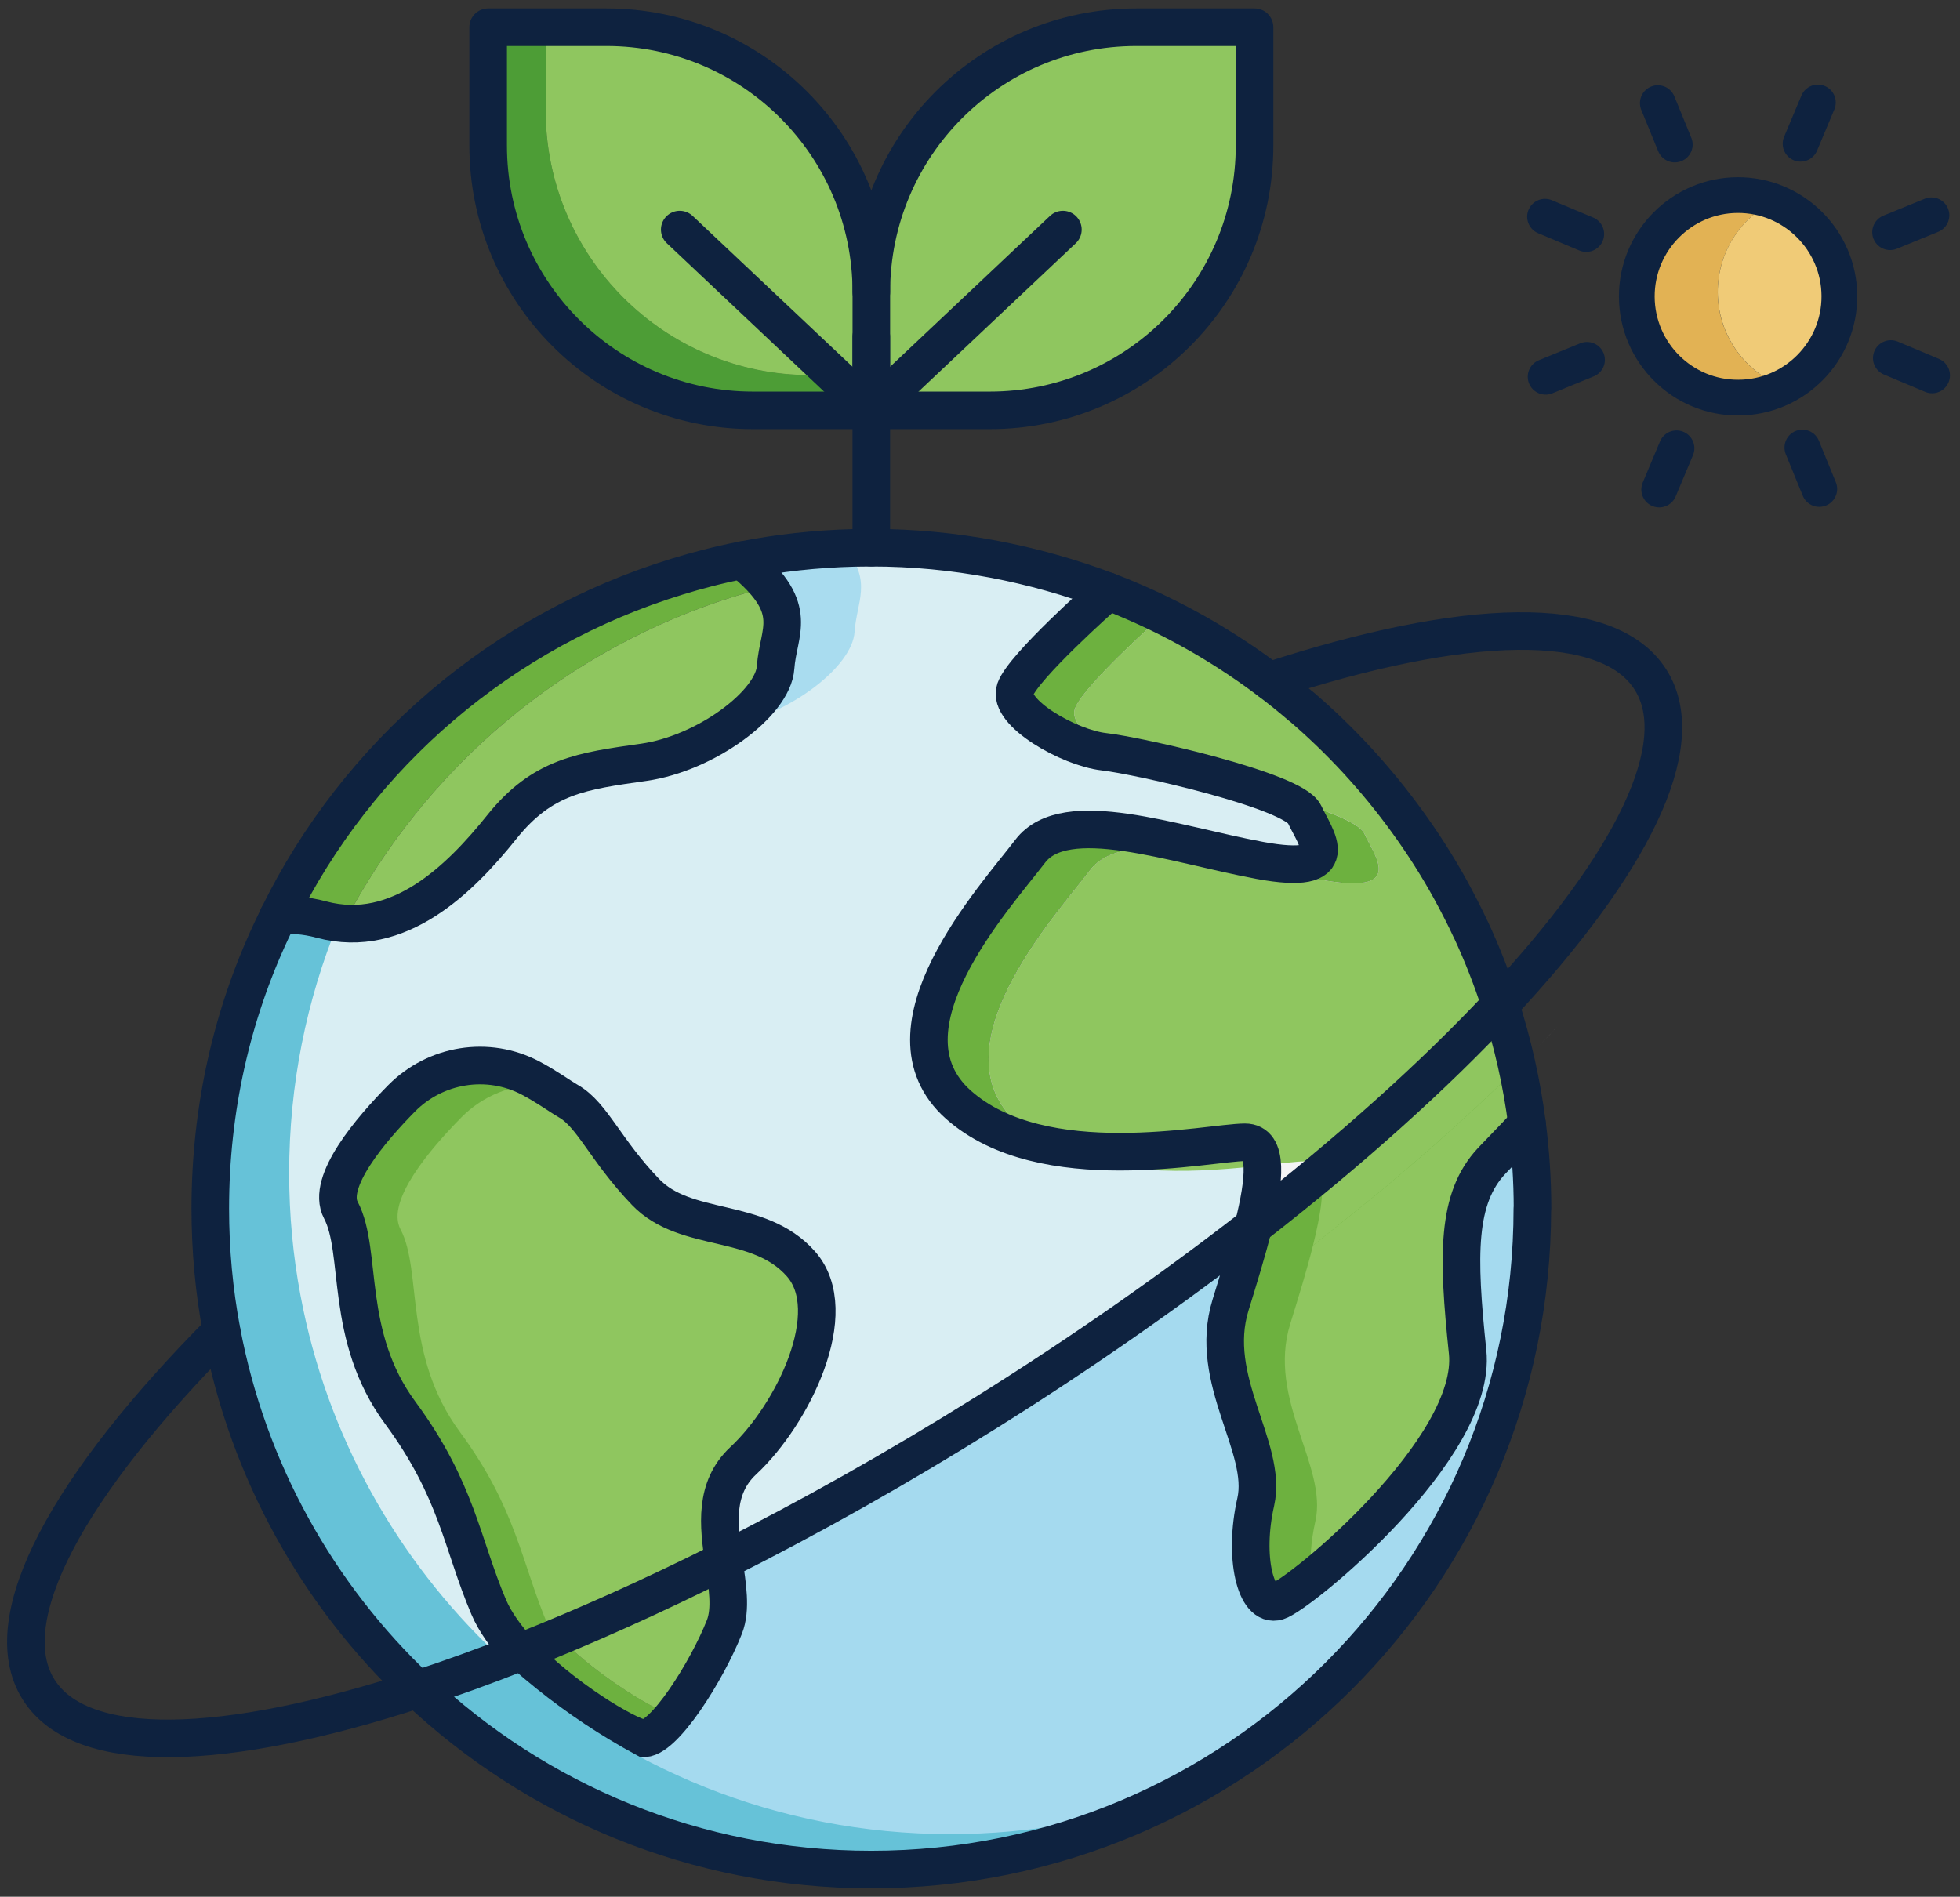
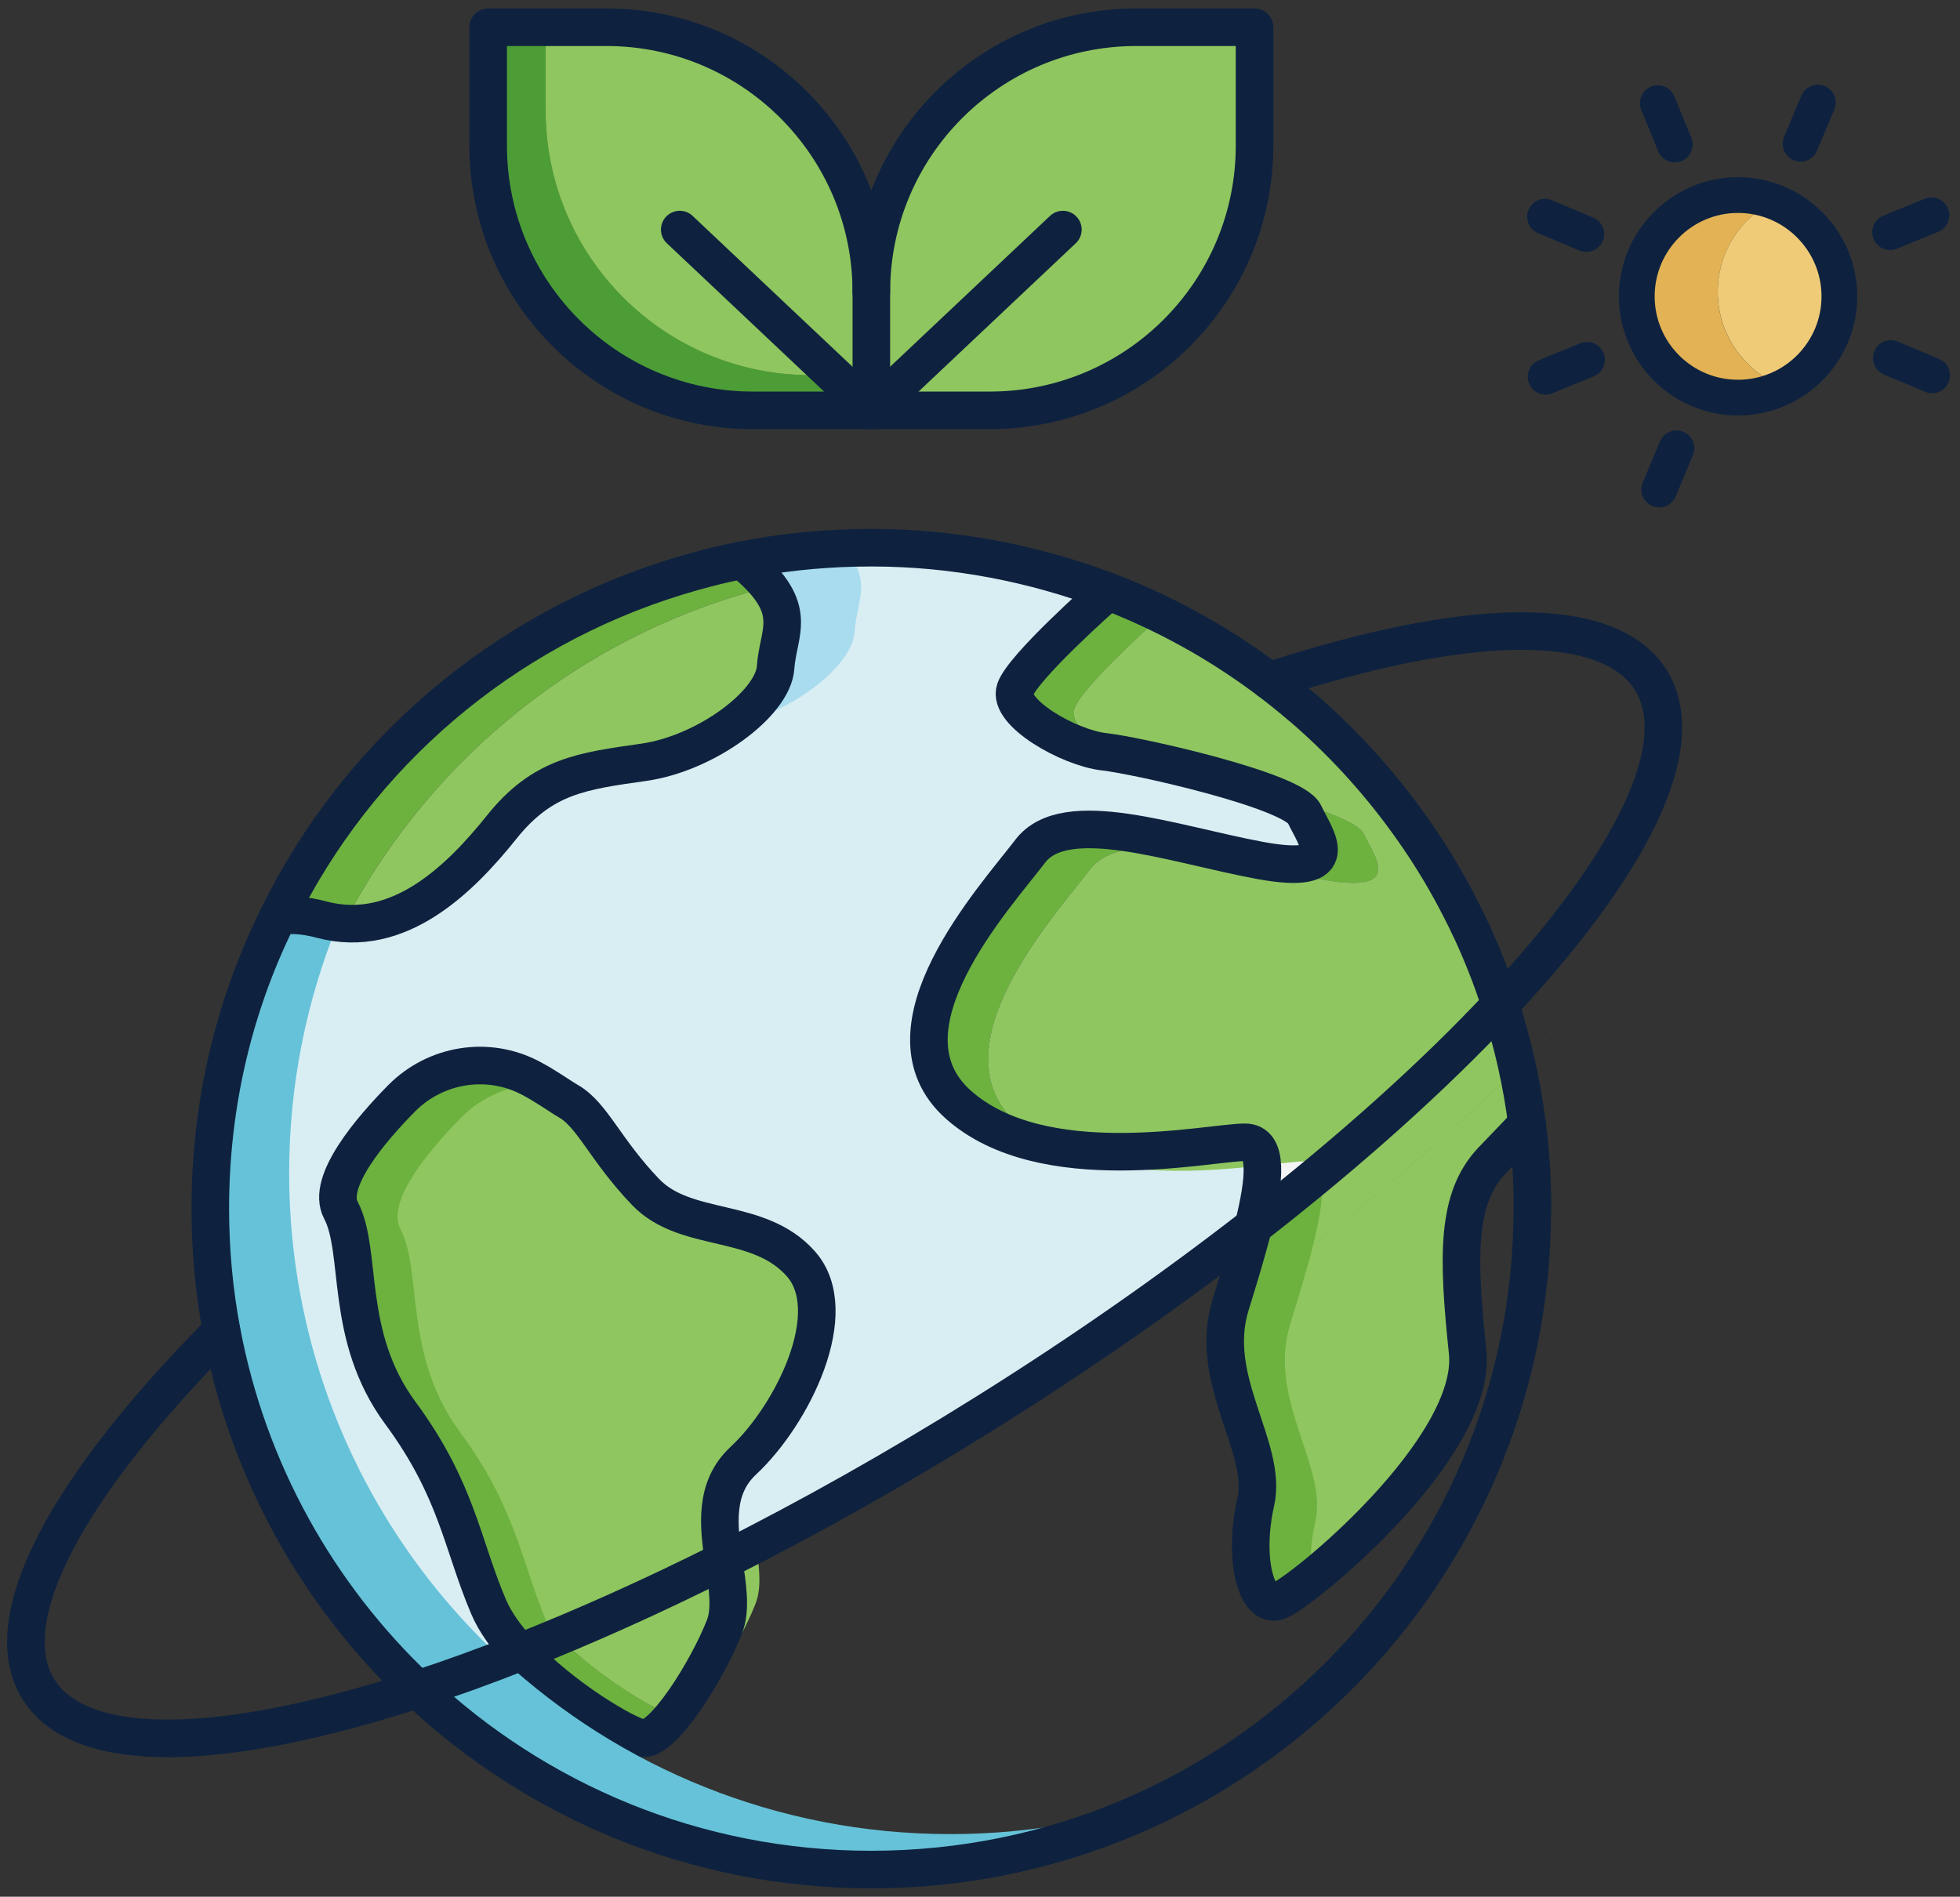
<svg xmlns="http://www.w3.org/2000/svg" id="_圖層_1" data-name="圖層_1" version="1.1" viewBox="0 0 498 482">
  <rect x="0" y="0" width="498" height="482" fill="#333333" stroke="none" />
  <defs>
    <style>
      .st0 {
        fill: #8fc65f;
      }

      .st1 {
        fill: #f4f4f5;
      }

      .st2 {
        fill: #d9eef3;
      }

      .st3 {
        fill: #a9dcef;
      }

      .st4 {
        fill: #f0cb77;
      }

      .st5 {
        fill: #a5daef;
      }

      .st6 {
        fill: #e2b254;
      }

      .st7 {
        fill: #4d9d36;
      }

      .st8 {
        fill: #6db13f;
      }

      .st9 {
        stroke-width: 9.08px;
      }

      .st9, .st10 {
        fill: none;
        stroke: #0e223f;
        stroke-linecap: round;
        stroke-linejoin: round;
      }

      .st11 {
        fill: #66c2d8;
      }

      .st10 {
        stroke-width: 9.55px;
      }
    </style>
  </defs>
  <g>
    <g>
      <path class="st8" d="M171.15,435.78c-3.08,3.8-6,6.28-8,5.95-3.96-.66-20.35-10.29-31.06-21.85,3.24-1.27,6.52-2.6,9.84-3.98,10.65,10.67,25.43,19.26,29.17,19.88.02,0,.04,0,.06,0Z" />
      <path class="st0" d="M184.04,413.44c-2.66,6.78-7.98,16.26-12.88,22.34-.02,0-.04,0-.06,0-3.74-.62-18.51-9.21-29.17-19.88,13.45-5.61,27.49-12.06,41.93-19.32.93,6.3,1.96,12.31.18,16.86Z" />
      <path class="st0" d="M191.99,407.48c-4.3,10.99-15.58,29.03-20.83,28.3-.02,0-.04,0-.06,0-3.74-.62-18.51-9.21-29.17-19.88-.64-.65-1.28-1.3-1.9-1.97,16.4-6.46,33.78-14.26,51.77-23.3.93,6.3,1.96,12.32.18,16.86Z" />
      <path class="st8" d="M379.02,294.99c-8.96,9.53-8.71,24.01-6.13,48.54,2.04,19.14-25.09,45.97-39.77,57.64-4.13,3.29-7.28,5.36-8.51,5.76-5.66,1.72-8.71-11.33-5.55-25.24,3.14-13.93-12.32-30.92-6.41-50.06,2.06-6.64,4.23-13.65,5.8-19.99,5.83-4.54,11.47-9.08,16.91-13.59v-.02c1.12-.93,15.54-13.31,16.53-14.23.45-.39.9-.79,1.35-1.2,1.18-1.05,8.54-7.83,10.97-10.15,1.23-1.16,9.4-9.22,10.51-10.36,1.12-1.14,2.22-2.26,3.29-3.4,1.08-1.12,2.15-2.25,3.2-3.37,1.7,5.22,3.16,10.57,4.32,15.99,1.03,4.69,1.85,9.46,2.46,14.28-3.46,3.72-6.67,6.95-8.97,9.4Z" />
-       <path class="st5" d="M387.99,285.59c.91,7.05,1.39,14.23,1.39,21.53h-.04c0,92.8-75.21,167.97-167.97,167.97-44.63,0-85.2-17.41-115.27-45.81,8.31-2.71,17-5.85,25.99-9.4,10.7,11.56,27.1,21.19,31.06,21.85,5.23.87,16.57-17.27,20.89-28.29,1.78-4.55.75-10.56-.18-16.86,21.66-10.86,44.17-23.53,66.91-37.76,24.53-15.36,47.27-31.31,67.68-47.18-1.57,6.33-3.74,13.34-5.79,20-5.9,19.14,9.54,36.12,6.4,50.06-3.16,13.91-.11,26.97,5.55,25.24,5.65-1.75,50.87-38.89,48.28-63.4-2.59-24.53-2.83-38.99,6.13-48.54,2.3-2.44,5.51-5.67,8.97-9.4Z" />
      <path class="st7" d="M221.39,95.31v8.96s-30.06,0-30.06,0c-37.17,0-67.3-30.13-67.3-67.3V6.91h14.62v21.09c0,37.17,30.13,67.3,67.3,67.3h15.43Z" />
      <path class="st7" d="M221.39,74.22v21.09h-15.44c-37.18,0-67.3-30.13-67.3-67.3V6.91h15.43c37.16,0,67.3,30.15,67.3,67.3Z" />
      <path class="st0" d="M221.39,74.22v21.09h-15.44c-37.18,0-67.3-30.13-67.3-67.3V6.91h15.43c37.16,0,67.3,30.15,67.3,67.3Z" />
      <path class="st0" d="M221.39,104.26v-30.04c0-37.16,30.13-67.3,67.3-67.3h30.06v30.06c0,37.18-30.15,67.3-67.3,67.3h-30.06v-.02Z" />
      <path class="st2" d="M331.44,206.88c2.75,5.94,10.79,15.82-11.31,11.76-22.07-4.09-49.41-14.09-58.37-2.34-8.95,11.76-39.76,45.25-18.28,64.39,21.51,19.16,63.72,9.58,72.85,9.58,5.98,0,5.1,9.45,2.12,21.35-20.41,15.88-43.15,31.82-67.68,47.18-22.74,14.24-45.26,26.9-66.91,37.76-1.32-8.92-2.42-18.46,4.96-25.35,12.63-11.76,25.44-37.88,14.68-50.06-10.76-12.18-29.22-7.56-39.48-18.27-10.27-10.72-13.5-19.58-19.58-23.06-2.25-1.3-5.55-3.74-9.62-5.88-10.85-5.73-24.15-3.57-32.78,5.15-7.74,7.85-19.23,21.23-15.43,28.41,5.6,10.61.65,31.93,15.1,51.52,14.45,19.59,15.64,33.32,22.44,49.3,1.66,3.89,4.51,7.81,7.96,11.53-8.99,3.55-17.68,6.69-25.99,9.4-25.28-23.85-43.15-55.49-49.8-91.08-1.89-10.06-2.87-20.46-2.87-31.08,0-25.22,5.48-49.17,15.5-70.59.59-1.25,1.18-2.48,1.76-3.69,2.98-.46,6.62-.32,11.06.87,19.59,5.21,35.25-10.45,45.72-23.51,10.44-13.04,20.44-14.26,36.12-16.48,15.66-2.23,32.88-14.88,33.48-24.12.62-9.2,6.27-14.66-7.54-26.38-.34-.29-.68-.59-.98-.87,9.22-1.82,18.75-2.87,28.44-3.12,0,0,2.94-.05,4.39-.05,21.16,0,41.35,3.91,59.99,11.04l-.89,1.05s-20.41,18.06-22.53,23.92c-2.1,5.87,13.68,14.84,22.53,15.84,8.88,1,48.22,9.9,50.96,15.86Z" />
      <path class="st8" d="M188.82,371.23c-7.38,6.88-6.28,16.42-4.97,25.34-14.81,7.44-29.2,14.06-42.98,19.74-2.95,1.23-5.89,2.43-8.79,3.57-3.44-3.72-6.28-7.64-7.95-11.53-6.81-15.98-8.01-29.71-22.44-49.3-14.45-19.59-9.49-40.9-15.1-51.52-3.8-7.18,7.7-20.57,15.44-28.42,8.62-8.71,21.93-10.88,32.78-5.15,1.05.54,2.05,1.13,2.99,1.69,2.71,1.63,4.95,3.23,6.64,4.21,6.08,3.48,9.31,12.34,19.58,23.05,5.31,5.55,12.82,6.97,20.32,8.77,4.24,1.01,8.49,2.13,12.32,4.17,2.49,1.33,4.8,3.03,6.84,5.33,10.75,12.19-2.06,38.3-14.68,50.06Z" />
      <path class="st8" d="M195.3,149.11c-.19.04-.39.07-.58.13-2.52.67-5.01,1.36-7.48,2.13-43.37,13.29-79.25,43.67-99.85,83.29-1.83-.13-3.7-.45-5.63-.95-4.45-1.2-8.07-1.32-11.06-.87,20.32-41.09,56.9-72.69,101.38-86.32,2.47-.77,4.96-1.46,7.49-2.12,2.97-.77,5.95-1.46,8.99-2.05.32.28.65.58.98.87,2.52,2.15,4.4,4.1,5.76,5.89Z" />
      <path class="st8" d="M273.11,180.04c-1.25,3.46,3.74,8,9.83,11.35-.97-.17-1.81-.28-2.47-.36-8.84-1.01-24.64-9.99-22.53-15.84,2.11-5.87,22.53-23.92,22.53-23.92l.89-1.05c2.32.86,4.6,1.79,6.85,2.79,2.43,1.05,4.82,2.15,7.2,3.33-2.26,2-20.32,18.21-22.3,23.71Z" />
      <path class="st8" d="M335.29,223.48c-22.06-4.08-49.41-14.08-58.37-2.34-8.96,11.76-39.77,45.26-18.28,64.41,2.56,2.28,5.4,4.15,8.47,5.68-8.77-1.59-17.14-4.76-23.63-10.54-21.48-19.13,9.33-52.63,18.28-64.39,8.95-11.76,36.31-1.76,58.37,2.34,22.1,4.06,14.06-5.81,11.31-11.76-.69-1.53-3.78-3.23-8.13-4.97,11.33,3.1,21.91,6.84,23.29,9.83,2.75,5.93,10.79,15.82-11.31,11.74Z" />
      <path class="st1" d="M381.21,255.32c-1.05,1.12-5.37,5.63-6.49,6.77-1.1,1.14-9.27,9.2-10.51,10.36-2.43,2.32-11.87,10.96-12.32,11.35-.99.92-2.02,1.81-3.05,2.71-1.25,1.1-12.36,10.58-13.48,11.52v.02c-5.44,4.51-11.08,9.05-16.91,13.59,1.53-6.13,2.52-11.63,2.28-15.48-.21-3.65-1.5-5.87-4.39-5.87-6.39,0-28.9,4.68-49.22.96-3.07-1.53-5.91-3.4-8.47-5.68-21.48-19.14,9.33-52.65,18.28-64.41,8.96-11.74,36.31-1.74,58.37,2.34,22.1,4.08,14.06-5.81,11.31-11.74-1.38-2.99-11.97-6.73-23.29-9.83-11.42-4.51-31.61-9.12-40.36-10.53-6.09-3.35-11.09-7.89-9.83-11.35,1.98-5.5,20.04-21.71,22.3-23.71,9.59,4.69,18.68,10.3,27.13,16.7,2.73,2.06,5.39,4.21,7.97,6.43h.04c10.08,8.62,19.09,18.39,26.87,29.13,4.06,5.55,7.76,11.37,11.1,17.43.93,1.72,1.87,3.48,2.77,5.22.84,1.68,1.66,3.36,2.45,5.05h.02c2.88,6.17,5.37,12.5,7.46,19.05Z" />
      <path class="st0" d="M379.02,294.99c-8.96,9.53-8.71,24.01-6.13,48.54,2.04,19.14-25.09,45.97-39.77,57.64-.39-4.26-.09-9.39,1.1-14.64,3.14-13.93-12.32-30.9-6.41-50.05,2.06-6.66,4.23-13.67,5.8-20,2.6-2.02,15.89-12.73,18.36-14.79,1.27-1.07,9.8-8.34,12.68-10.88,1.12-1.01,8.32-7.5,10.71-9.72,3.53-3.29,6.92-6.54,10.17-9.78,1.03,4.69,1.85,9.46,2.46,14.28-3.46,3.72-6.67,6.95-8.97,9.4Z" />
      <path class="st0" d="M188.82,371.23c-7.38,6.88-6.28,16.42-4.97,25.34-14.81,7.44-29.2,14.06-42.98,19.74-.6-1.03-1.12-2.08-1.57-3.1-6.81-15.98-8-29.73-22.43-49.3-14.45-19.59-9.5-40.91-15.11-51.52-3.8-7.2,7.7-20.57,15.44-28.42,5.55-5.63,13.07-8.53,20.6-8.32,2.71,1.63,4.95,3.23,6.64,4.21,6.08,3.48,9.31,12.34,19.58,23.05,5.31,5.55,12.82,6.97,20.32,8.77,3.74,2.04,7.98,3.14,12.32,4.17,2.49,1.33,4.8,3.03,6.84,5.33,10.75,12.19-2.06,38.3-14.68,50.06Z" />
      <path class="st0" d="M197.08,169.6c-.6,9.24-17.82,21.89-33.48,24.12-15.67,2.22-25.69,3.44-36.12,16.48-9.44,11.78-23.13,25.69-40.09,24.46,20.6-39.62,56.48-70,99.85-83.29,2.47-.77,4.95-1.46,7.48-2.13.19-.06.39-.09.58-.13,6.11,7.98,2.31,12.97,1.78,20.49Z" />
      <path class="st0" d="M381.21,255.32c1.7,5.22,3.16,10.57,4.32,15.99-3.25,3.23-6.64,6.49-10.17,9.78-2.39,2.22-9.59,8.71-10.71,9.72-2.88,2.54-11.4,9.82-12.68,10.88-2.47,2.06-15.76,12.77-18.36,14.79,1.98-7.91,3.05-14.75,1.76-18.43v-.02c-.65-1.85-1.87-2.9-3.87-2.9s-5.89.5-10.77,1.03c-13.98,1.57-36.85,3.48-53.62-4.92-3.07-1.53-5.91-3.4-8.47-5.68-21.48-19.14,9.33-52.65,18.28-64.41,8.96-11.74,36.31-1.74,58.37,2.34,22.1,4.08,14.06-5.81,11.31-11.74-1.38-2.99-11.97-6.73-23.29-9.83-11.25-3.08-23.24-5.53-27.67-6.04-3.63-.41-8.43-2.17-12.69-4.49-6.09-3.35-11.09-7.89-9.83-11.35,1.98-5.5,20.04-21.71,22.3-23.71,9.59,4.69,18.68,10.3,27.13,16.7,2.73,2.06,5.39,4.21,7.97,6.43h.04c10.08,8.62,19.09,18.39,26.87,29.13,4.06,5.55,7.76,11.37,11.1,17.43.93,1.72,1.87,3.48,2.77,5.22.84,1.68,1.66,3.36,2.45,5.05h.02c2.88,6.17,5.37,12.5,7.46,19.05Z" />
      <path class="st1" d="M396.37,260.17c-2.09,2.24-4.24,4.49-6.49,6.77,2.22-2.26,4.39-4.52,6.49-6.77Z" />
    </g>
    <g>
      <line class="st10" x1="221.38" y1="104.26" x2="172.71" y2="58.34" />
      <line class="st10" x1="221.39" y1="104.26" x2="270.06" y2="58.34" />
      <path class="st10" d="M221.39,74.22c0-37.16,30.13-67.3,67.31-67.3h30.06v30.06c0,37.18-30.15,67.3-67.3,67.3h-30.06" />
      <path class="st10" d="M221.39,74.22c0-37.16-30.15-67.3-67.3-67.3h-30.06s0,30.06,0,30.06c0,37.18,30.13,67.3,67.3,67.3h30.06v-30.06Z" />
-       <line class="st10" x1="221.38" y1="139.17" x2="221.38" y2="85.58" />
      <path class="st10" d="M387.99,285.59c-3.46,3.73-6.67,6.96-8.97,9.4-8.95,9.54-8.71,24.01-6.13,48.54,2.59,24.51-42.63,61.65-48.28,63.4-5.65,1.73-8.71-11.33-5.55-25.24,3.14-13.93-12.31-30.92-6.4-50.06,2.05-6.65,4.22-13.67,5.79-20,2.97-11.9,3.86-21.35-2.12-21.35-9.13,0-51.34,9.58-72.85-9.58-21.48-19.14,9.33-52.64,18.28-64.39,8.95-11.76,36.3-1.75,58.37,2.34,22.1,4.07,14.06-5.82,11.31-11.76-2.75-5.96-42.08-14.86-50.96-15.86-8.85-1-24.63-9.97-22.53-15.84,2.12-5.87,22.53-23.92,22.53-23.92l.89-1.05" />
      <path class="st10" d="M183.86,396.58c-1.32-8.92-2.42-18.46,4.96-25.35,12.63-11.76,25.44-37.88,14.68-50.06-10.76-12.18-29.22-7.56-39.48-18.27-10.27-10.72-13.5-19.58-19.58-23.06-2.25-1.3-5.55-3.74-9.62-5.88-10.85-5.73-24.15-3.57-32.78,5.15-7.74,7.85-19.23,21.23-15.43,28.41,5.6,10.61.65,31.93,15.1,51.52,14.45,19.59,15.64,33.32,22.44,49.3,1.66,3.89,4.51,7.81,7.96,11.53,10.71,11.55,27.1,21.19,31.06,21.85,5.23.87,16.57-17.27,20.89-28.29,1.78-4.55.75-10.56-.18-16.86Z" />
      <path class="st11" d="M299.98,455.6c-23.45,12.44-50.21,19.49-78.6,19.49-44.63,0-85.19-17.41-115.27-45.81,6.92-2.25,14.1-4.81,21.5-7.66,29.92,27.6,69.91,44.46,113.84,44.46,20.59,0,40.31-3.7,58.54-10.49Z" />
      <path class="st11" d="M127.6,421.62c-7.4,2.85-14.58,5.41-21.5,7.66-25.28-23.84-43.15-55.49-49.8-91.08-1.89-10.06-2.87-20.46-2.87-31.08,0-25.22,5.55-49.14,15.5-70.59.58-1.24,1.18-2.49,1.76-3.69,2.98-.46,6.62-.32,11.06.87,1.42.37,2.8.64,4.17.81-8.03,19.6-12.45,41.08-12.45,63.59,0,10.61.98,21.01,2.88,31.08,6.65,35.58,24.53,67.23,49.8,91.08l1.44,1.35Z" />
      <path class="st3" d="M217.13,160.6c-.58,8.79-16.17,20.65-31.17,23.71,6.35-4.6,10.81-10.08,11.11-14.71.62-9.2,6.23-14.61-7.54-26.38-.34-.28-.68-.59-.98-.87,8.49-1.68,17.25-2.7,26.15-3.05,7.03,8.47,2.96,13.54,2.43,21.3Z" />
      <path class="st10" d="M188.55,142.34c.3.29.65.59.98.87,13.82,11.72,8.17,17.18,7.54,26.38-.61,9.24-17.82,21.89-33.48,24.12-15.68,2.23-25.69,3.44-36.12,16.48-10.47,13.06-26.13,28.72-45.72,23.51-4.44-1.2-8.08-1.34-11.06-.87" />
      <path class="st10" d="M387.99,285.59c.9,7.05,1.39,14.23,1.39,21.53h-.04c0,92.8-75.21,167.97-167.97,167.97-44.63,0-85.19-17.42-115.27-45.81-25.27-23.85-43.13-55.5-49.8-91.08-1.89-10.06-2.87-20.46-2.87-31.08,0-25.22,5.48-49.17,15.5-70.59.59-1.25,1.17-2.48,1.76-3.69,20.17-41.17,56.91-72.69,101.38-86.32,2.48-.77,4.95-1.46,7.49-2.12,2.96-.77,5.94-1.45,8.99-2.05,9.22-1.83,18.75-2.87,28.44-3.12,0,0,2.94-.05,4.39-.05,21.16,0,41.31,4.02,59.99,11.04,2.31.87,4.6,1.8,6.85,2.79,12.27,5.32,23.77,12.07,34.32,20.03,2.73,2.06,5.39,4.21,7.97,6.42h.04c10.08,8.63,19.08,18.41,26.86,29.13,4.05,5.57,7.77,11.38,11.1,17.43.95,1.73,1.87,3.48,2.76,5.23.86,1.68,1.68,3.35,2.46,5.05h.02c2.87,6.15,5.35,12.52,7.46,19.04,3.15,9.75,5.45,19.85,6.78,30.27Z" />
      <path class="st10" d="M322.54,173.03c49.36-16.16,86.05-17.53,96.88-.23,10.4,16.59-5.07,47.08-38.21,82.53-16.74,17.9-38.02,37.06-62.76,56.31-20.41,15.88-43.15,31.82-67.68,47.18-22.74,14.24-45.26,26.89-66.91,37.76-18,9.04-35.38,16.83-51.77,23.3-8.99,3.55-17.68,6.69-25.99,9.4-49.07,15.99-85.52,17.27-96.31.04-11.24-17.91,7.69-52.07,46.49-91.12" />
    </g>
  </g>
  <path class="st6" d="M453.57,98.43c-3.38,1.66-7.18,2.6-11.21,2.62-14.18.08-25.78-11.42-25.84-25.61-.06-14.2,11.43-25.8,25.61-25.86,3.06-.01,6,.52,8.73,1.49-8.57,4.21-14.46,13.06-14.42,23.23.05,11.14,7.19,20.61,17.12,24.14Z" />
  <path class="st4" d="M467.99,75.2c.05,10.18-5.85,19.02-14.42,23.23-9.92-3.53-17.06-13-17.12-24.14-.05-10.18,5.84-19.02,14.42-23.23,9.92,3.54,17.07,13.02,17.12,24.14Z" />
  <g>
    <path class="st9" d="M467.35,75.2c-.06-14.18-11.66-25.68-25.86-25.63-14.18.06-25.68,11.66-25.61,25.86.06,14.2,11.66,25.7,25.84,25.61,14.2-.05,25.7-11.65,25.63-25.84Z" />
    <line class="st9" x1="421.57" y1="124.4" x2="425.97" y2="113.92" />
    <line class="st9" x1="457.49" y1="36.53" x2="461.89" y2="26.05" />
    <line class="st9" x1="392.71" y1="95.74" x2="403.23" y2="91.44" />
    <line class="st9" x1="480.24" y1="59.01" x2="490.75" y2="54.71" />
    <line class="st9" x1="392.56" y1="55.07" x2="403.04" y2="59.47" />
    <line class="st9" x1="480.43" y1="90.99" x2="490.91" y2="95.39" />
-     <line class="st9" x1="462.25" y1="124.26" x2="457.95" y2="113.73" />
    <line class="st9" x1="425.53" y1="36.73" x2="421.22" y2="26.21" />
  </g>
</svg>